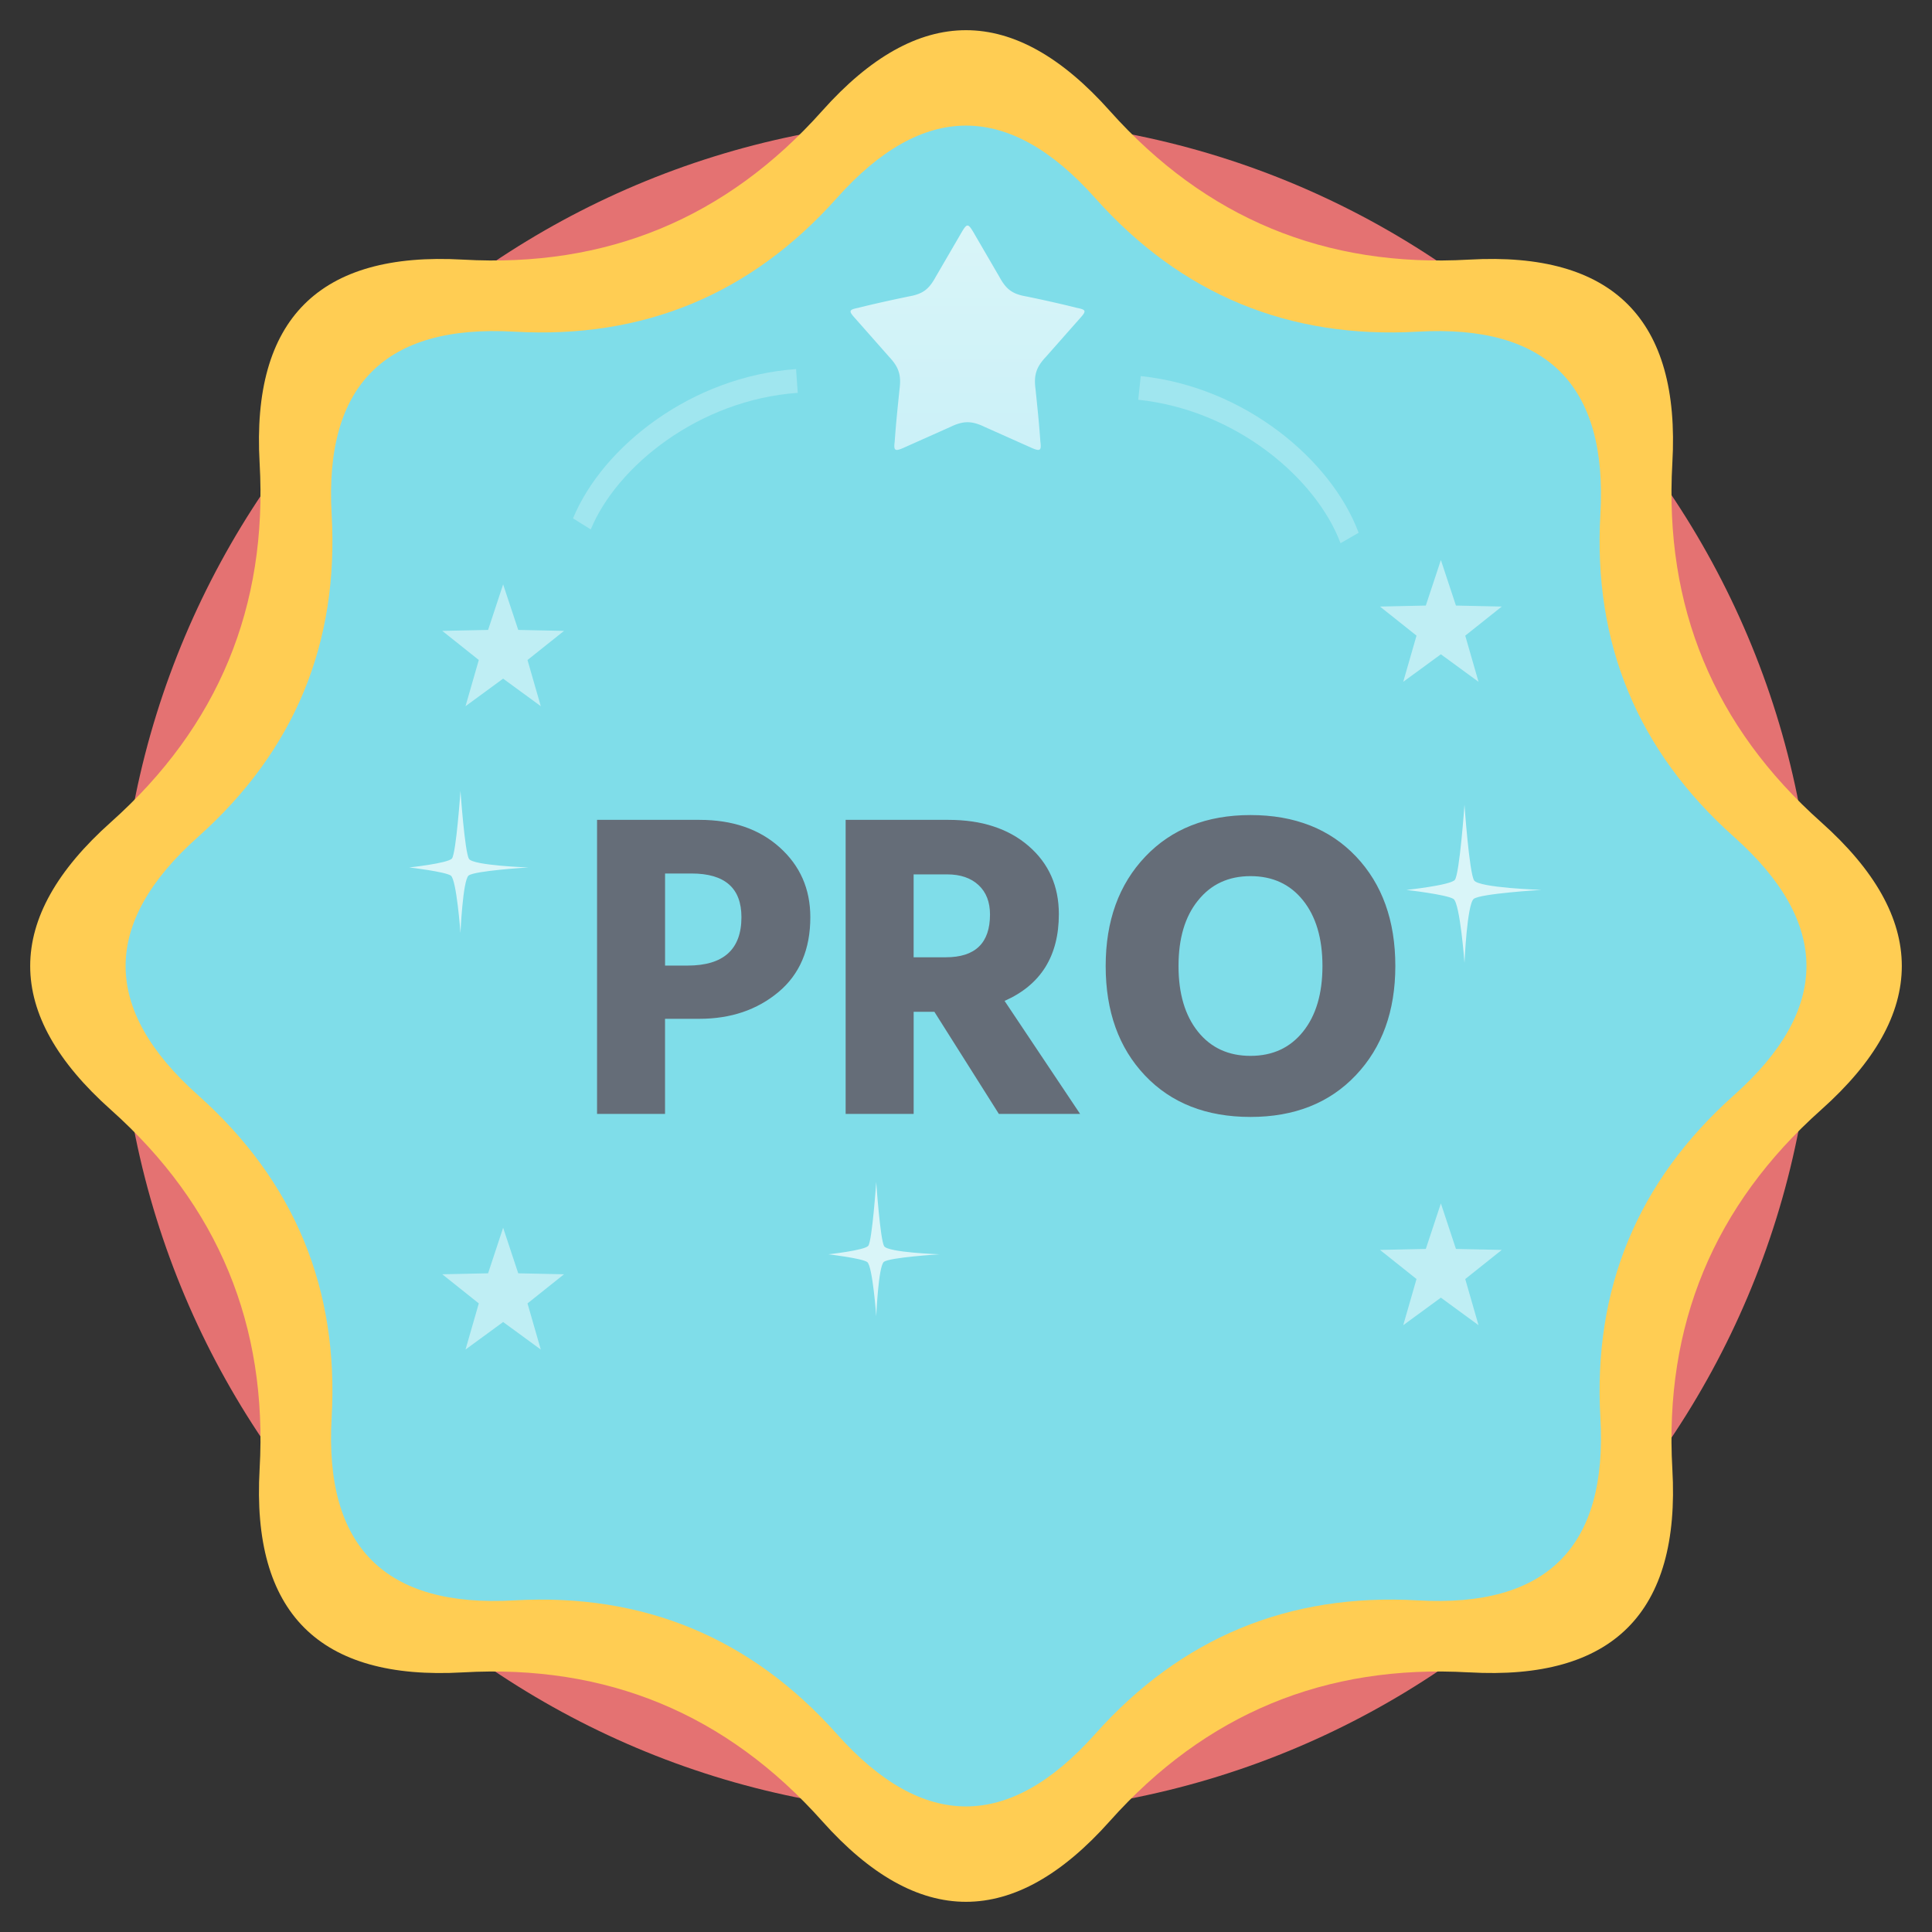
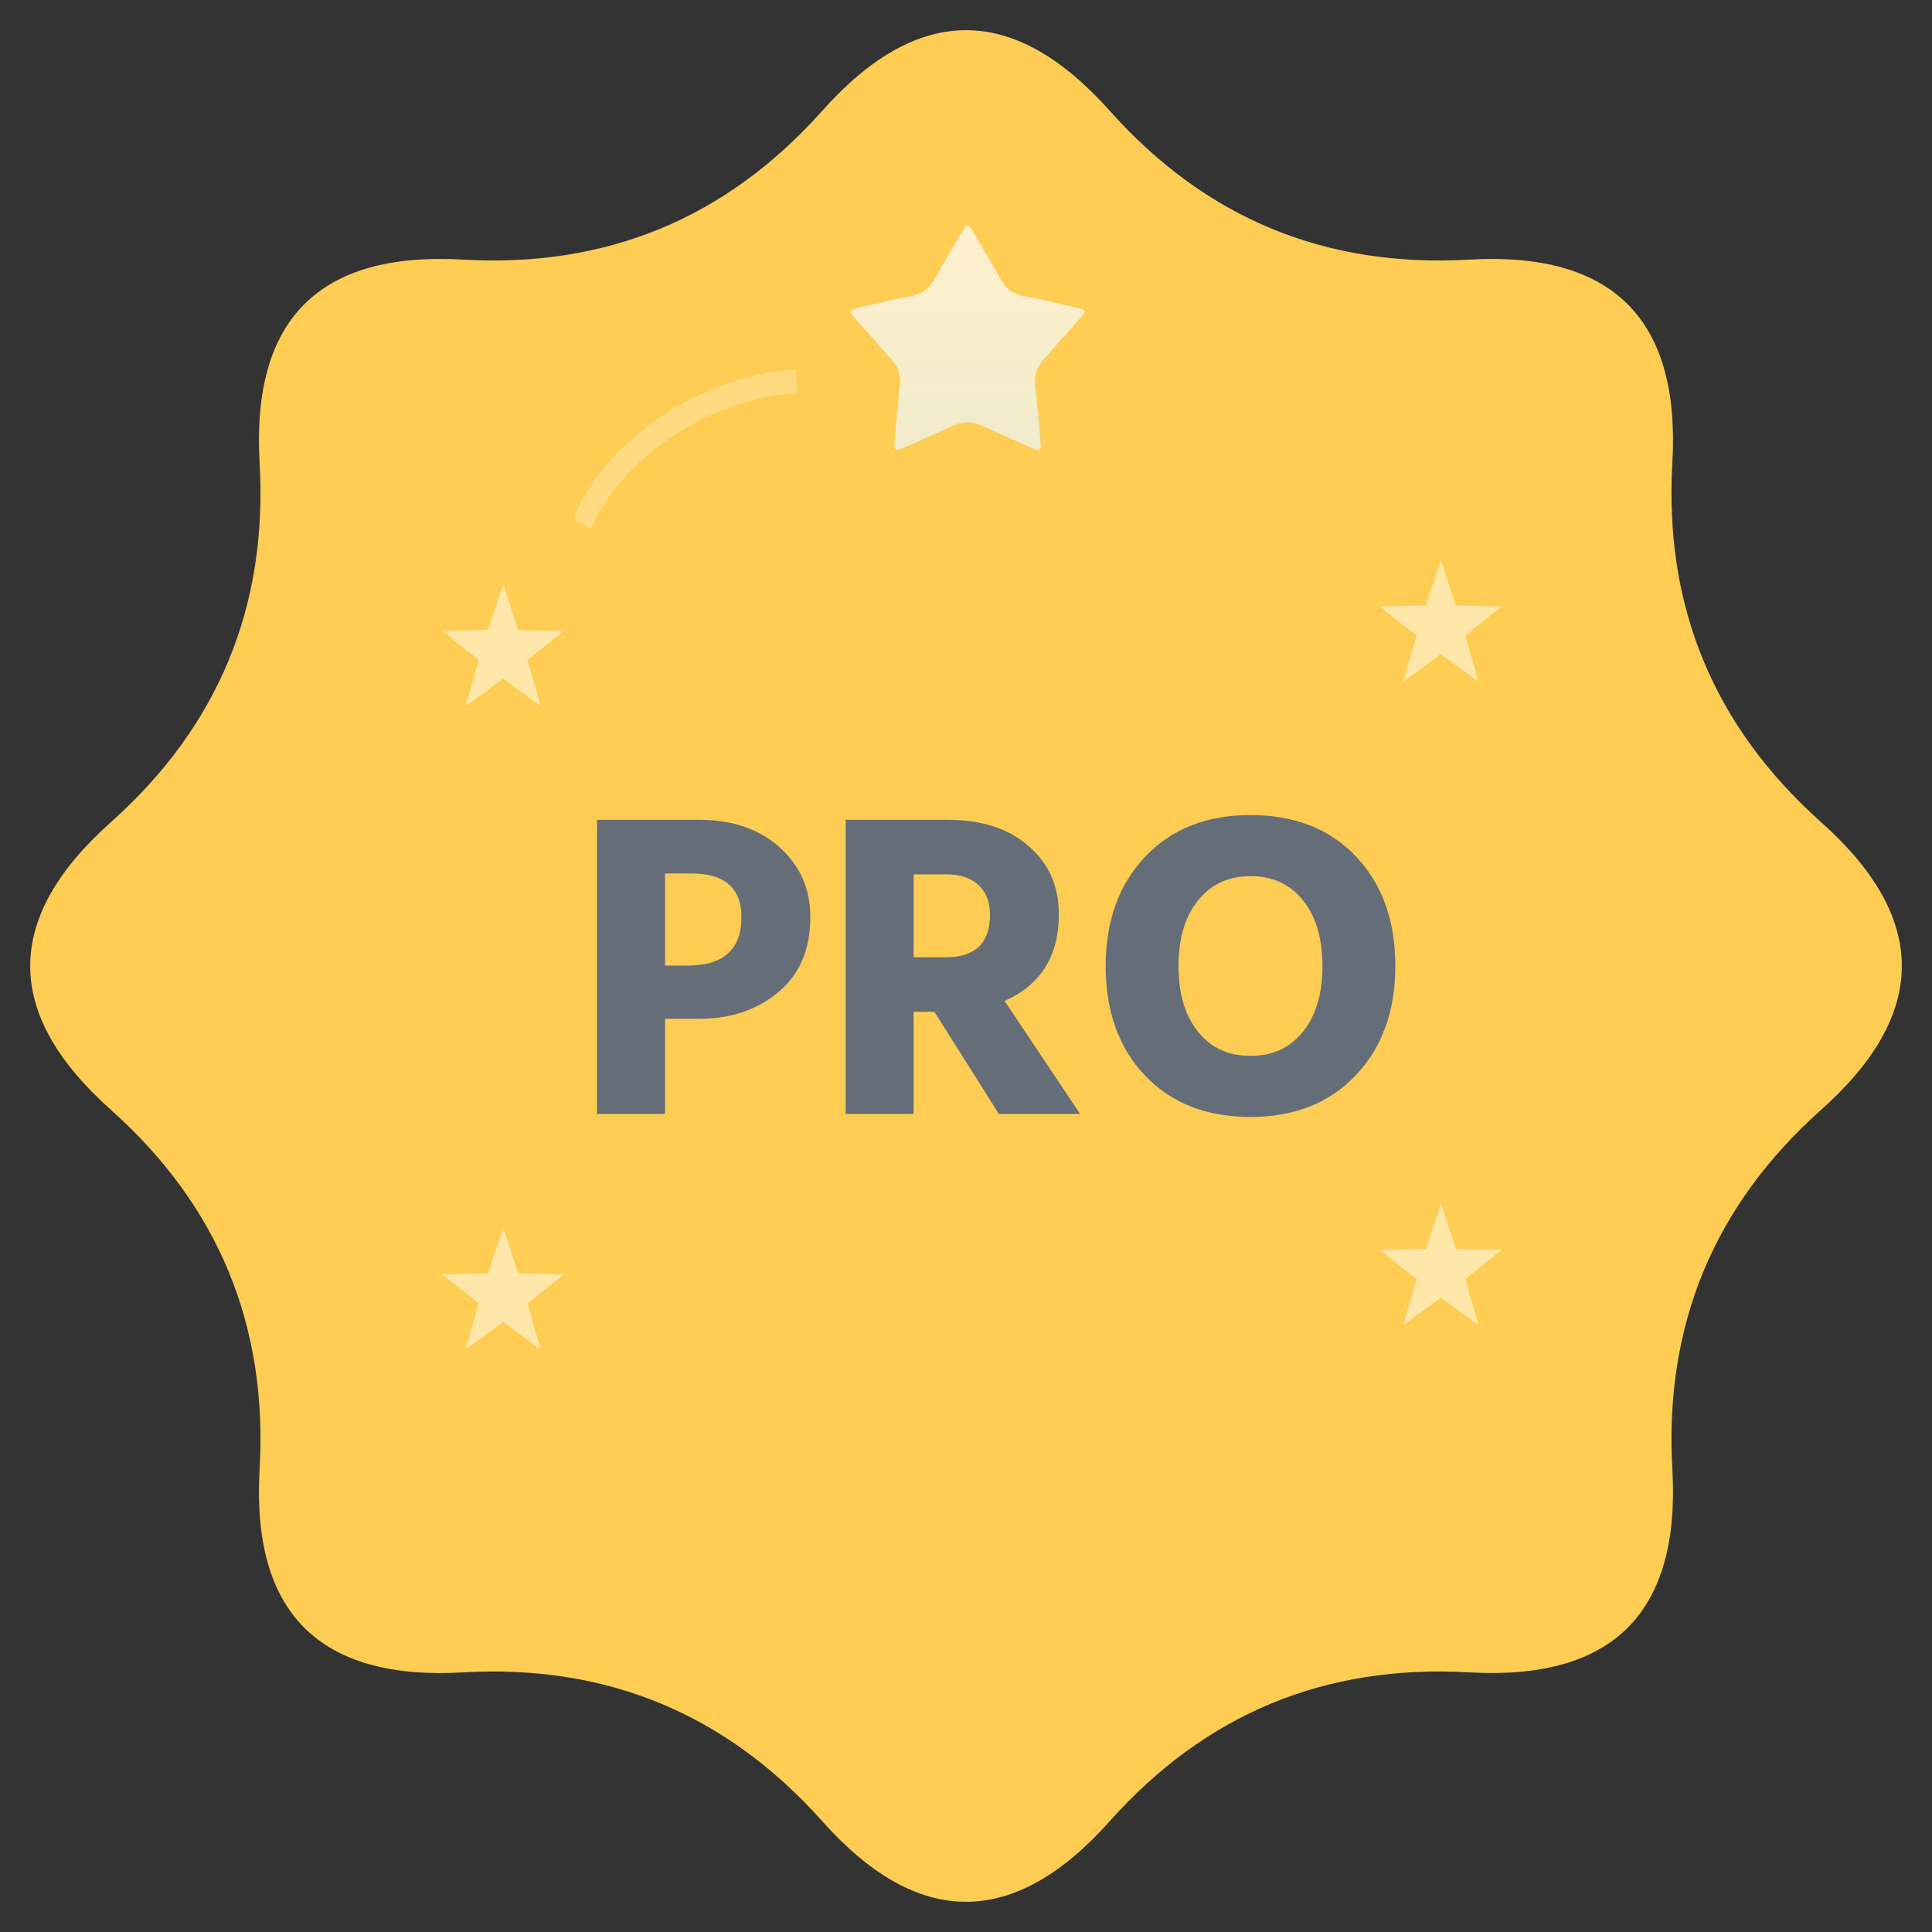
<svg xmlns="http://www.w3.org/2000/svg" preserveAspectRatio="xMinYMid" viewBox="0 0 64 64" fill-rule="evenodd" clip-rule="evenodd" stroke-linejoin="round" stroke-miterlimit="1.414">
  <rect x="0" y="0" width="64" height="64" fill="#333333" stroke="none" />
-   <path d="M32.013 3.92c15.515 0 28.092 12.578 28.092 28.093S47.528 60.105 32.013 60.105c-15.515 0-28.093-12.577-28.093-28.092C3.92 16.498 16.498 3.92 32.013 3.92z" fill="#e47272" />
  <path d="M48.665 55.4c-4.762-.273-8.73 1.37-11.904 4.93-3.174 3.56-6.349 3.56-9.523 0-3.174-3.56-7.142-5.203-11.904-4.93-4.762.272-7.006-1.973-6.734-6.734.272-4.762-1.371-8.73-4.93-11.905-3.56-3.174-3.56-6.348 0-9.523 3.559-3.174 5.202-7.142 4.93-11.904-.272-4.761 1.972-7.006 6.734-6.734 4.762.273 8.73-1.37 11.904-4.93 3.174-3.56 6.349-3.56 9.523 0 3.175 3.56 7.142 5.203 11.904 4.93 4.762-.272 7.006 1.973 6.734 6.734-.272 4.762 1.371 8.73 4.931 11.904 3.56 3.175 3.56 6.35 0 9.523-3.56 3.175-5.203 7.143-4.931 11.905.272 4.76-1.972 7.006-6.734 6.733z" fill="#ffcd53" />
-   <path d="M46.967 53.015c-4.276-.245-7.84 1.232-10.69 4.428-2.851 3.197-5.702 3.197-8.553 0-2.85-3.196-6.414-4.673-10.69-4.428-4.276.245-6.292-1.771-6.048-6.047.245-4.277-1.231-7.84-4.428-10.691-3.196-2.85-3.196-5.701 0-8.552 3.197-2.851 4.673-6.415 4.428-10.69-.244-4.277 1.772-6.293 6.048-6.048 4.276.244 7.84-1.232 10.69-4.429 2.851-3.196 5.702-3.196 8.553 0 2.85 3.197 6.414 4.673 10.69 4.429 4.277-.245 6.292 1.77 6.048 6.047-.245 4.276 1.231 7.84 4.428 10.69 3.197 2.852 3.197 5.702 0 8.553-3.197 2.851-4.673 6.414-4.428 10.69.244 4.277-1.771 6.293-6.048 6.048z" fill="#7fdde9" />
  <path d="M16.667 40.671l.5 1.509 1.517.032-1.21.965.44 1.528-1.247-.912-1.246.912.44-1.528-1.21-.965 1.518-.032.498-1.509zm31.064-.807l.499 1.509 1.518.032-1.21.965.44 1.529-1.247-.913-1.247.913.44-1.53-1.21-.964 1.518-.032.499-1.509zM16.667 19.359l.5 1.508 1.517.032-1.21.965.44 1.529-1.247-.912-1.246.912.44-1.53-1.21-.964 1.518-.032.498-1.508zm31.064-.807l.499 1.508 1.518.033-1.21.964.44 1.529-1.247-.912-1.247.912.44-1.53-1.21-.963 1.518-.033.499-1.508z" fill="#fff" fill-opacity=".502" />
  <path d="M493.239 85.434a129.683 129.683 0 00-5.246-1.183c-1.42-.248-2.035-.746-2.716-1.99l-2.715-4.666c-.495-.809-.618-.809-1.111 0l-2.715 4.666c-.679 1.244-1.296 1.741-2.716 1.991-1.79.373-3.519.747-5.246 1.182-.926.186-.987.311-.308 1.057l3.517 3.983c.988 1.057 1.235 1.867 1.049 3.296-.185 1.804-.369 3.548-.493 5.351-.123.933 0 1.059.863.684l4.876-2.177c1.295-.623 2.161-.623 3.456 0l4.876 2.177c.864.373.987.249.864-.684-.122-1.803-.308-3.547-.494-5.351-.187-1.429.059-2.239 1.048-3.297l3.519-3.982c.679-.746.618-.871-.309-1.057h.001z" fill="url(#_Linear1)" transform="translate(-123.637 -17.396) scale(.323)" />
-   <path d="M29.026 39.154s-.136 1.967-.265 2.117c-.129.15-1.319.279-1.319.279s1.108.132 1.285.256c.178.124.3 1.796.3 1.796s.069-1.65.251-1.8c.182-.149 1.847-.252 1.847-.252s-1.704-.059-1.836-.267c-.131-.208-.263-2.13-.263-2.13zM48.513 26.66s-.165 2.315-.322 2.49c-.157.177-1.601.33-1.601.33s1.344.154 1.56.3c.215.146.363 2.113.363 2.113s.084-1.94.306-2.116c.22-.177 2.243-.298 2.243-.298s-2.07-.069-2.23-.314c-.16-.245-.319-2.505-.319-2.505zm-33.259-.462s-.145 2.083-.284 2.242c-.138.159-1.413.295-1.413.295s1.187.14 1.377.27c.19.132.32 1.903.32 1.903s.075-1.746.27-1.905c.195-.159 1.98-.268 1.98-.268s-1.827-.062-1.968-.283c-.14-.22-.282-2.254-.282-2.254z" fill="#fff" fill-opacity=".702" />
  <path d="M127.215 37.039c-8.214 0-15.471 4.138-18.098 8.505" fill="none" stroke="#fff" stroke-opacity=".259" stroke-width="1.59" transform="matrix(.41 -.029 .035 .495 -27.056 -2.025)" />
-   <path d="M127.215 37.039c-8.214 0-15.471 4.138-18.098 8.505" fill="none" stroke="#fff" stroke-opacity=".259" stroke-width="1.59" transform="matrix(-.409 -.043 -.052 .493 91.704 .06)" />
  <path d="M36.627 32c0-1.493.436-2.7 1.309-3.62.872-.92 2.036-1.38 3.488-1.38 1.463 0 2.628.458 3.496 1.373.867.915 1.302 2.124 1.302 3.627 0 1.493-.437 2.7-1.31 3.62-.872.92-2.035 1.38-3.488 1.38-1.462 0-2.627-.458-3.495-1.373-.868-.915-1.302-2.124-1.302-3.627zm-14.596 4.899h-2.253v-9.74h3.394c1.092 0 1.977.303 2.654.91.677.607 1.017 1.378 1.017 2.313 0 1.069-.354 1.897-1.06 2.485-.707.588-1.578.882-2.611.882H22.03v3.15zm8.234 0h-2.252v-9.74h3.407c1.102 0 1.987.289 2.655.867.668.578 1.001 1.33 1.001 2.254 0 1.388-.598 2.346-1.798 2.876L35.78 36.9h-2.691l-2.136-3.382h-.687V36.9zm9.419-7.067c-.43.53-.644 1.253-.644 2.168 0 .915.215 1.64.644 2.175.429.535 1.01.802 1.74.802.732 0 1.311-.267 1.74-.802.43-.535.644-1.26.644-2.175 0-.915-.215-1.64-.644-2.175-.429-.535-1.008-.802-1.74-.802-.73 0-1.311.27-1.74.81zm-16.775-.896h-.878v3.05h.746c1.19 0 1.784-.535 1.784-1.604 0-.964-.55-1.446-1.652-1.446zm8.468.03h-1.112v2.745h1.068c.975 0 1.462-.472 1.462-1.416 0-.415-.126-.74-.38-.976-.253-.235-.6-.354-1.038-.354z" fill="#656d78" fill-rule="nonzero" />
  <defs>
    <linearGradient id="_Linear1" x1="0" y1="0" x2="1" y2="0" gradientUnits="userSpaceOnUse" gradientTransform="rotate(-90 291.004 -191.002) scale(23.014)">
      <stop offset="0" stop-color="#ebf9ff" stop-opacity=".702" />
      <stop offset="1" stop-color="#fff" stop-opacity=".702" />
    </linearGradient>
  </defs>
</svg>